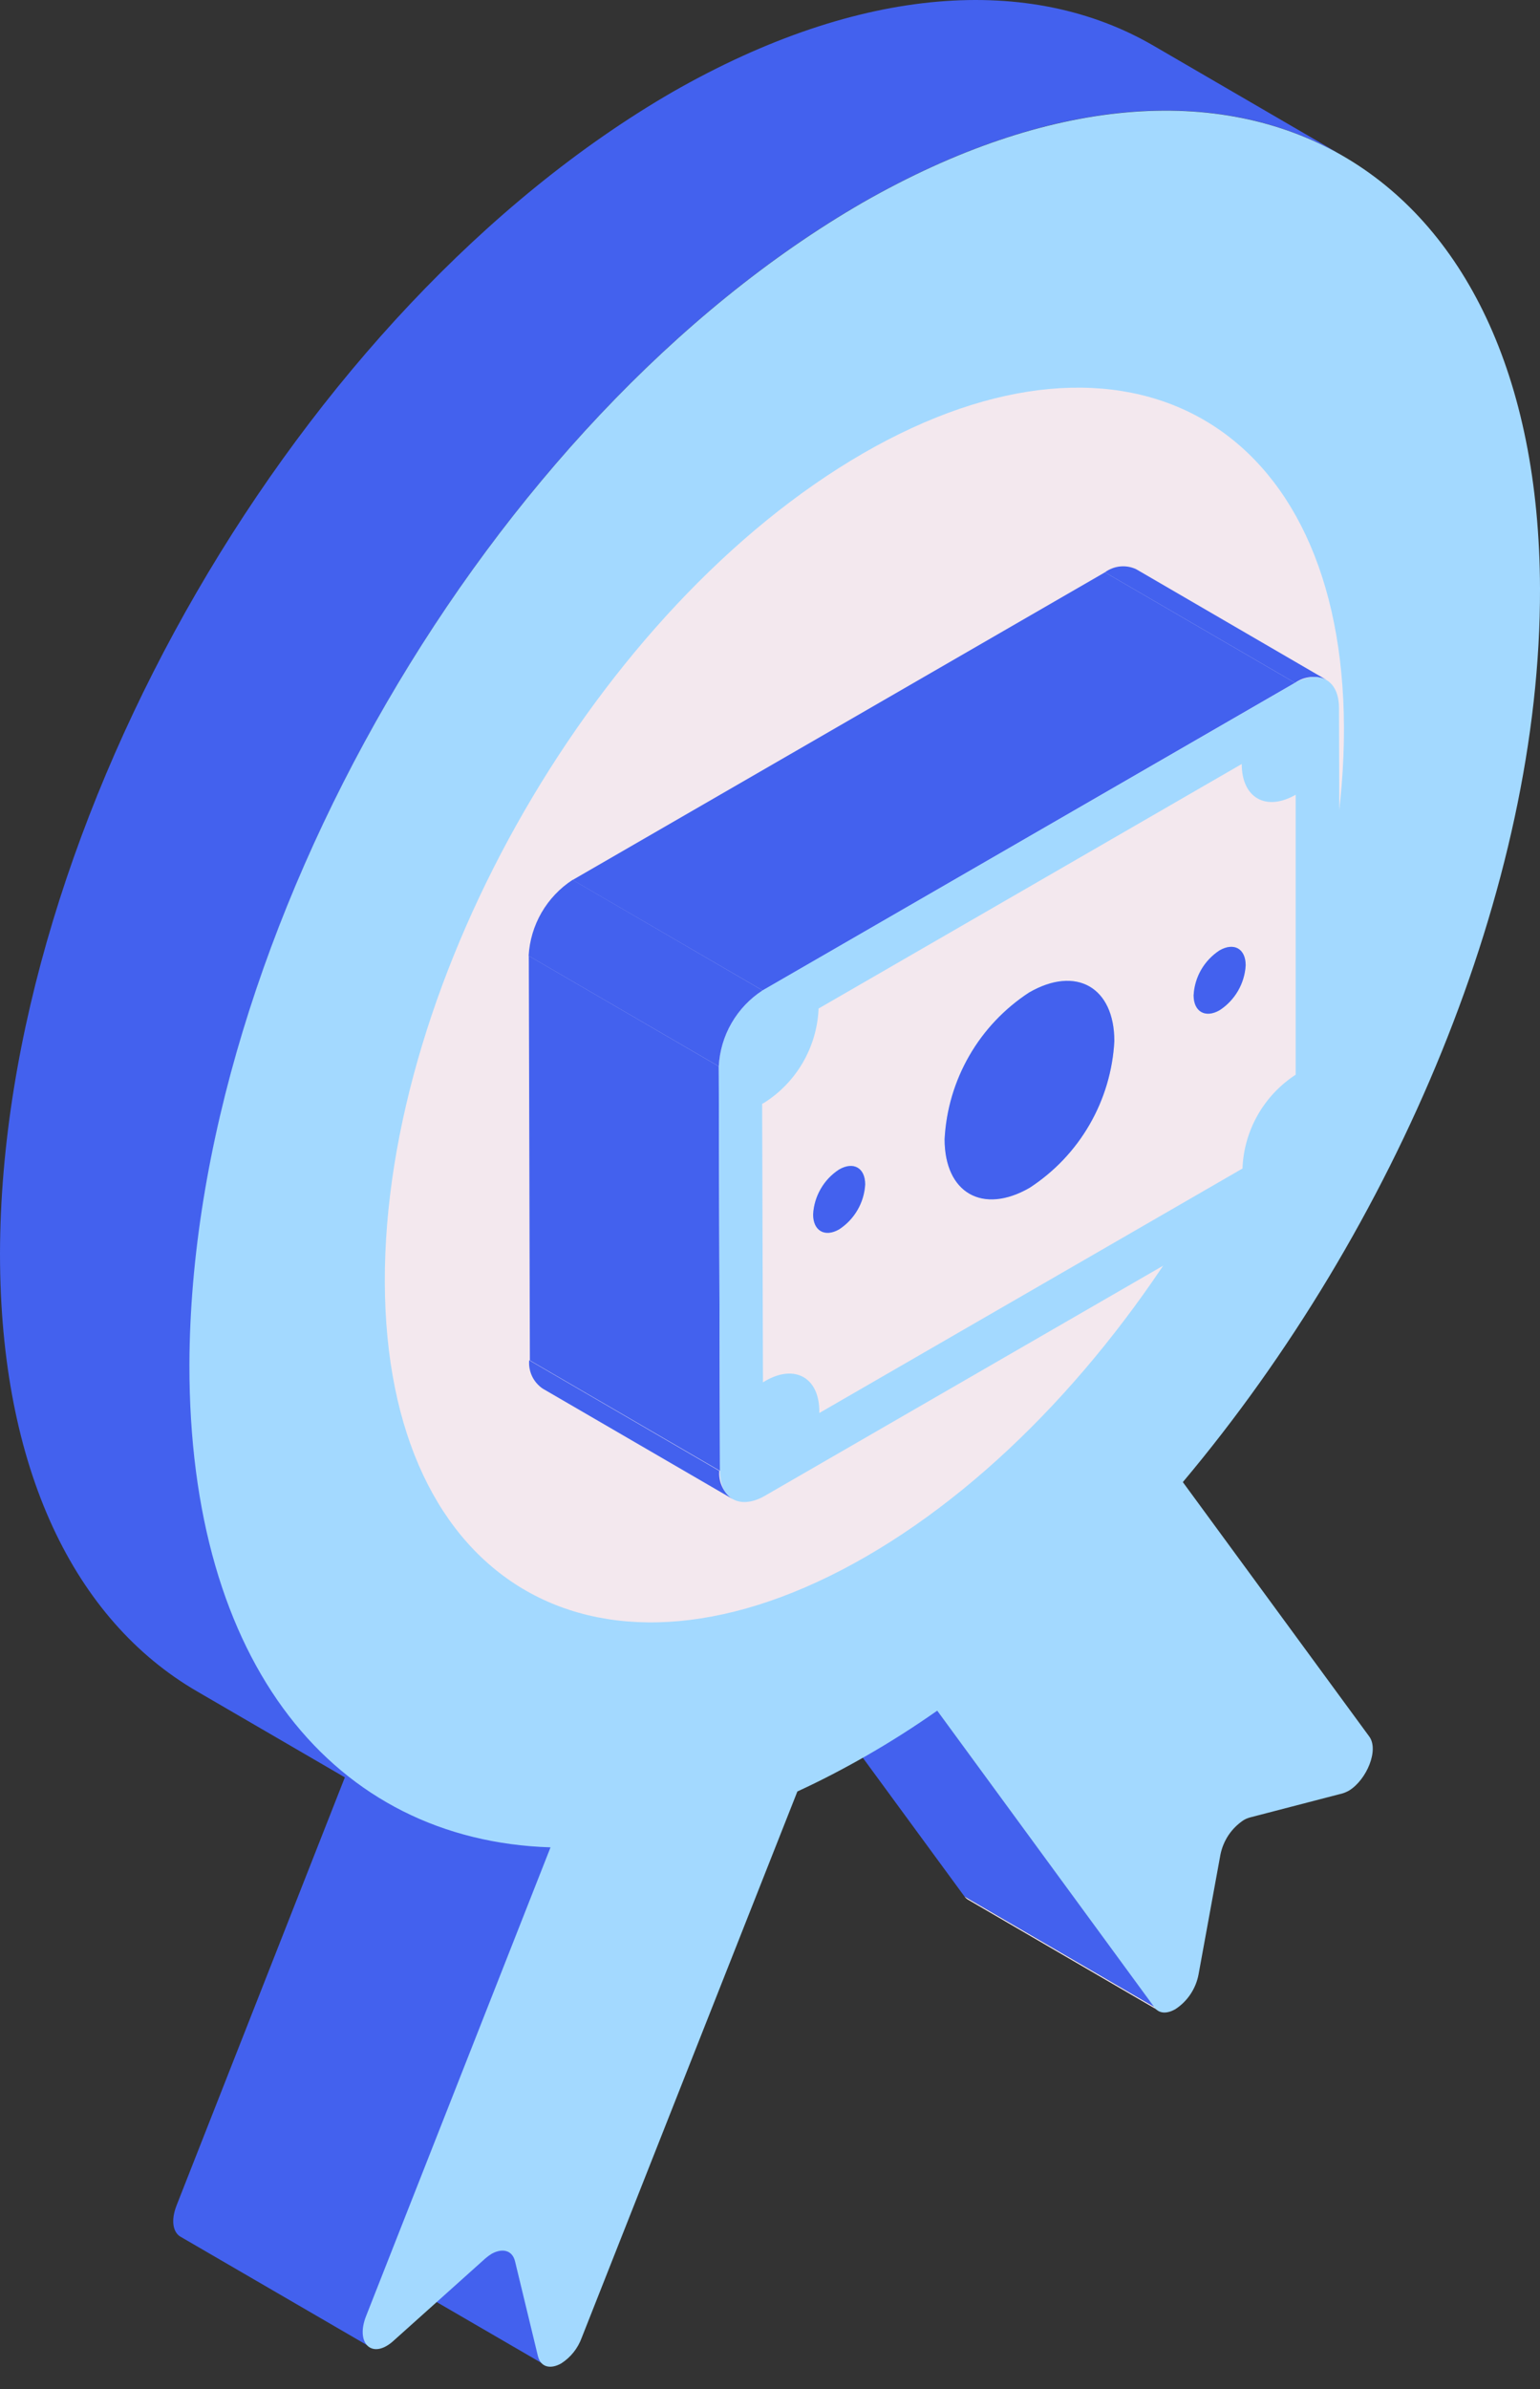
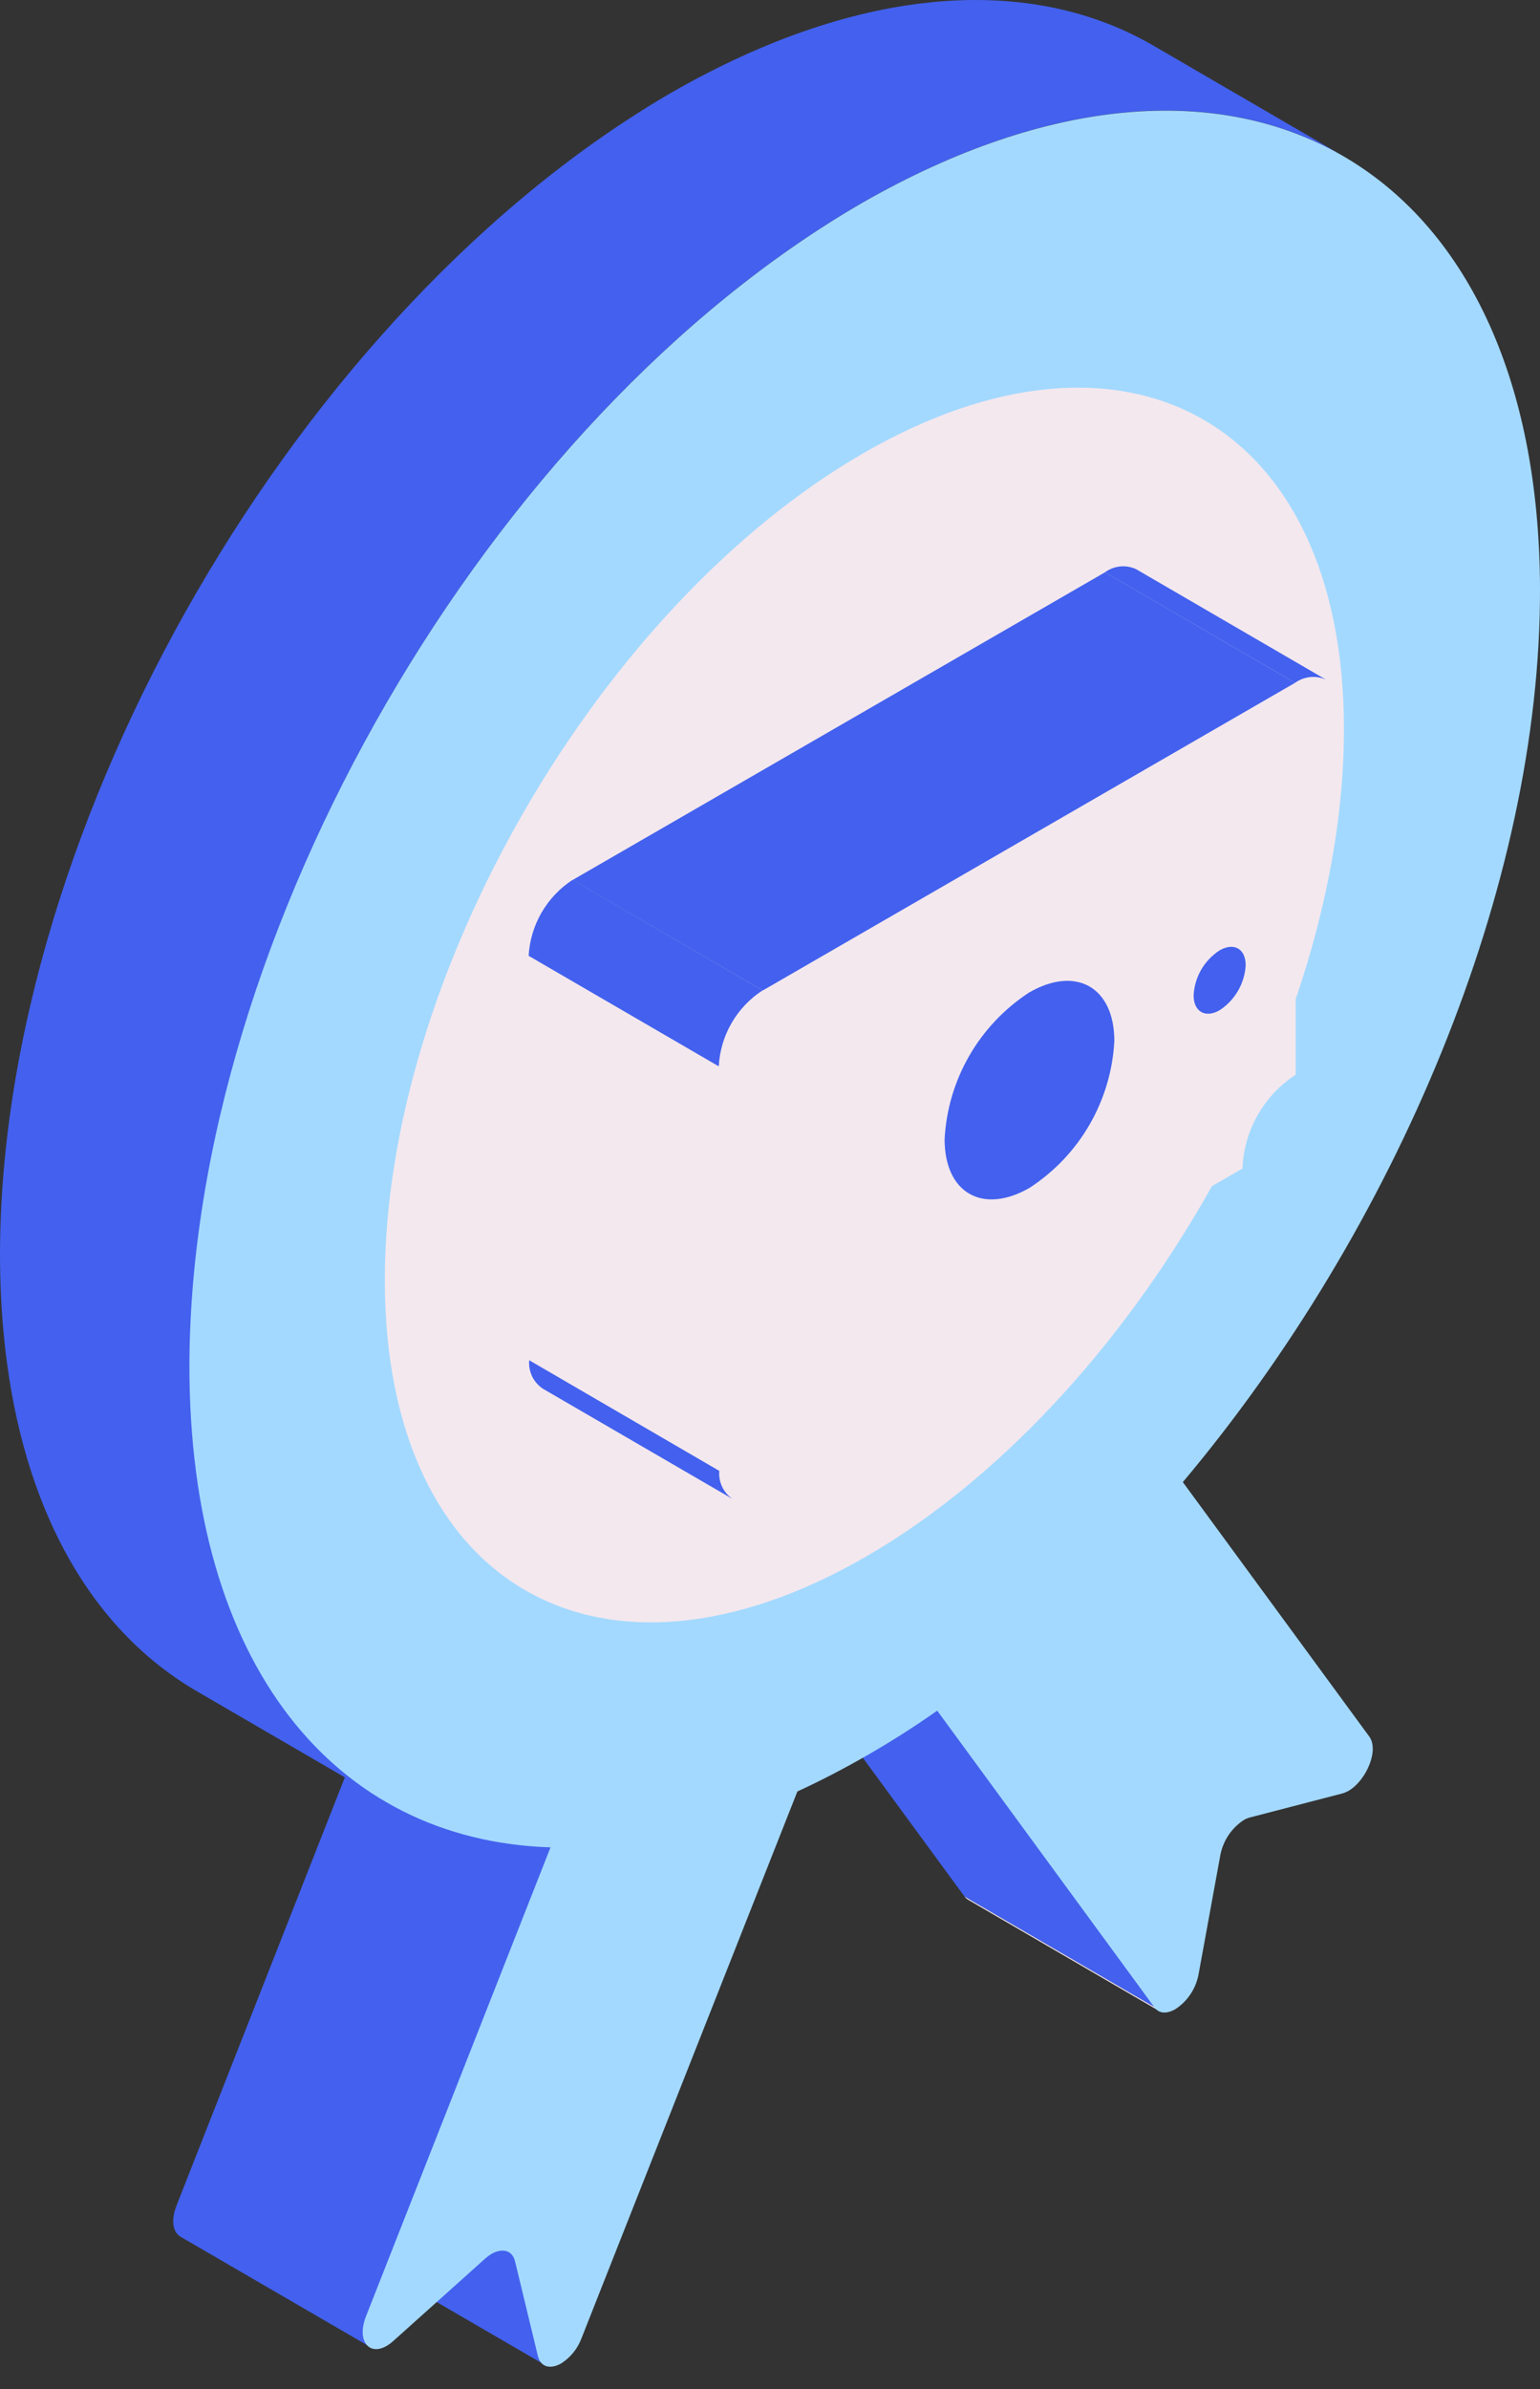
<svg xmlns="http://www.w3.org/2000/svg" width="40" height="62" viewBox="0 0 40 62" fill="none">
  <rect x="0" y="0" width="40" height="62" fill="#333333" stroke="none" />
  <path d="M30.082 52.174L25.144 49.302C25.107 49.28 25.075 49.25 25.05 49.215L29.984 52.083C30.011 52.119 30.044 52.15 30.082 52.174Z" fill="#F3E8EE" />
  <path d="M29.987 52.087L25.049 49.215L19.404 41.518L24.342 44.386L29.987 52.087Z" fill="#4361EE" />
  <path d="M9.977 58.951L14.145 61.371C14.102 61.344 14.066 61.309 14.038 61.267C14.01 61.226 13.992 61.178 13.984 61.129L13.392 58.678C13.384 58.628 13.365 58.581 13.338 58.539C13.31 58.498 13.273 58.462 13.231 58.436L10.744 56.993L14.313 47.934L9.375 45.065L4.588 57.231C4.43 57.631 4.497 57.932 4.682 58.044L9.62 60.912C9.435 60.807 9.365 60.502 9.522 60.099L9.977 58.951Z" fill="#4361EE" />
  <path d="M29.96 1.185C26.78 -0.664 22.367 -0.412 17.471 2.386C7.778 7.989 0.021 21.353 0 32.535C0 38.138 1.944 42.05 5.113 43.892L10.047 46.76C6.895 44.918 4.924 40.992 4.934 35.403C4.959 24.221 12.716 10.85 22.409 5.254C27.312 2.453 31.714 2.204 34.894 4.053L29.96 1.185Z" fill="#4361EE" />
  <path d="M22.413 5.254C32.149 -0.307 39.968 4.203 40 15.273C40.021 22.995 36.263 31.876 30.723 38.464L35.566 45.068C35.822 45.419 35.496 46.189 35.041 46.469C34.987 46.5 34.929 46.525 34.87 46.543L32.471 47.166C32.412 47.182 32.355 47.205 32.303 47.236C32.148 47.338 32.016 47.469 31.912 47.622C31.809 47.776 31.737 47.948 31.7 48.129L31.13 51.246C31.095 51.429 31.023 51.603 30.919 51.758C30.815 51.913 30.68 52.045 30.524 52.146C30.317 52.261 30.114 52.268 29.988 52.1L24.343 44.396C23.747 44.814 23.143 45.199 22.529 45.551C21.915 45.904 21.309 46.218 20.711 46.493L15.108 60.673C15.008 60.946 14.823 61.178 14.579 61.335C14.309 61.489 14.043 61.447 13.97 61.139L13.378 58.688C13.308 58.4 13.056 58.337 12.775 58.488C12.716 58.524 12.66 58.565 12.607 58.611L10.212 60.757C10.159 60.805 10.102 60.847 10.04 60.883C9.585 61.146 9.256 60.75 9.508 60.109L14.299 47.943C8.696 47.765 4.906 43.202 4.92 35.41C4.955 24.221 12.716 10.85 22.413 5.254Z" fill="#A3D9FF" />
  <path d="M22.413 11.768C29.291 7.797 34.888 10.987 34.908 18.891C34.929 26.795 29.372 36.426 22.494 40.397C15.616 44.368 10.02 41.178 9.995 33.274C9.971 25.37 15.546 15.739 22.413 11.768Z" fill="#F3E8EE" />
  <path d="M29.512 14.773L34.446 17.641C34.316 17.581 34.173 17.557 34.031 17.572C33.889 17.586 33.753 17.637 33.637 17.721L28.699 14.853C28.815 14.768 28.951 14.715 29.094 14.701C29.237 14.687 29.382 14.711 29.512 14.773Z" fill="#4361EE" />
  <path d="M19.033 38.905L14.095 36.037C13.977 35.956 13.882 35.846 13.82 35.717C13.759 35.587 13.733 35.444 13.745 35.301L18.683 38.173C18.67 38.315 18.696 38.458 18.758 38.587C18.819 38.716 18.914 38.825 19.033 38.905Z" fill="#4361EE" />
-   <path d="M18.701 38.173L13.763 35.305L13.735 24.806L18.669 27.674L18.701 38.173Z" fill="#4361EE" />
  <path d="M19.811 25.706L14.873 22.838L28.7 14.853L33.637 17.721L19.811 25.706Z" fill="#4361EE" />
-   <path d="M33.638 17.721C34.268 17.371 34.779 17.648 34.779 18.373L34.811 28.879C34.789 29.274 34.675 29.658 34.477 30.001C34.28 30.343 34.004 30.634 33.672 30.85L19.847 38.831C19.216 39.181 18.701 38.901 18.701 38.18L18.67 27.674C18.69 27.279 18.804 26.894 19.002 26.551C19.2 26.209 19.476 25.918 19.808 25.702L33.638 17.721Z" fill="#A3D9FF" />
  <path d="M18.669 27.674L13.731 24.806C13.753 24.411 13.868 24.026 14.066 23.684C14.265 23.341 14.541 23.05 14.873 22.834L19.807 25.703C19.475 25.918 19.199 26.209 19.001 26.552C18.803 26.894 18.69 27.279 18.669 27.674Z" fill="#4361EE" />
  <path d="M31.679 26.217C31.308 26.431 31.003 26.256 31.003 25.832C31.015 25.598 31.082 25.371 31.199 25.168C31.316 24.966 31.479 24.794 31.675 24.666C32.05 24.449 32.351 24.62 32.355 25.051C32.341 25.285 32.273 25.512 32.156 25.715C32.038 25.918 31.875 26.09 31.679 26.217ZM21.796 31.901C21.425 32.115 21.12 31.939 21.12 31.516C21.132 31.282 21.2 31.055 21.317 30.852C21.433 30.649 21.596 30.477 21.793 30.35C22.167 30.133 22.468 30.304 22.472 30.735C22.459 30.969 22.391 31.196 22.273 31.399C22.156 31.601 21.992 31.773 21.796 31.901ZM26.744 30.822C25.529 31.523 24.538 30.959 24.535 29.562C24.575 28.799 24.795 28.057 25.177 27.395C25.558 26.734 26.09 26.172 26.73 25.755C27.949 25.055 28.94 25.615 28.944 27.016C28.903 27.779 28.683 28.521 28.3 29.183C27.918 29.844 27.385 30.406 26.744 30.822ZM32.249 19.83L21.26 26.175V26.217C21.233 26.699 21.092 27.167 20.848 27.584C20.605 28 20.266 28.353 19.859 28.613L19.796 28.648L19.817 35.876L19.88 35.837C20.644 35.396 21.281 35.75 21.281 36.632V36.671L32.274 30.325V30.283C32.299 29.804 32.437 29.337 32.677 28.922C32.917 28.506 33.252 28.153 33.654 27.891V20.625C32.887 21.066 32.253 20.709 32.253 19.83" fill="#F3E8EE" />
  <path d="M26.73 25.758C26.091 26.175 25.558 26.737 25.177 27.398C24.795 28.06 24.575 28.802 24.535 29.565C24.535 30.966 25.529 31.526 26.744 30.826C27.385 30.409 27.918 29.848 28.3 29.186C28.683 28.524 28.903 27.782 28.944 27.019C28.944 25.618 27.949 25.054 26.73 25.758Z" fill="#4361EE" />
  <path d="M31.675 24.666C31.479 24.794 31.316 24.966 31.199 25.168C31.082 25.371 31.015 25.598 31.003 25.832C31.003 26.256 31.308 26.431 31.679 26.217C31.875 26.09 32.038 25.917 32.156 25.715C32.273 25.512 32.342 25.285 32.355 25.051C32.355 24.62 32.05 24.449 31.675 24.666Z" fill="#4361EE" />
-   <path d="M21.793 30.353C21.596 30.481 21.433 30.653 21.317 30.856C21.2 31.058 21.132 31.286 21.12 31.519C21.12 31.943 21.425 32.118 21.796 31.905C21.992 31.777 22.156 31.605 22.273 31.402C22.391 31.2 22.459 30.972 22.472 30.738C22.472 30.308 22.167 30.136 21.793 30.353Z" fill="#4361EE" />
</svg>